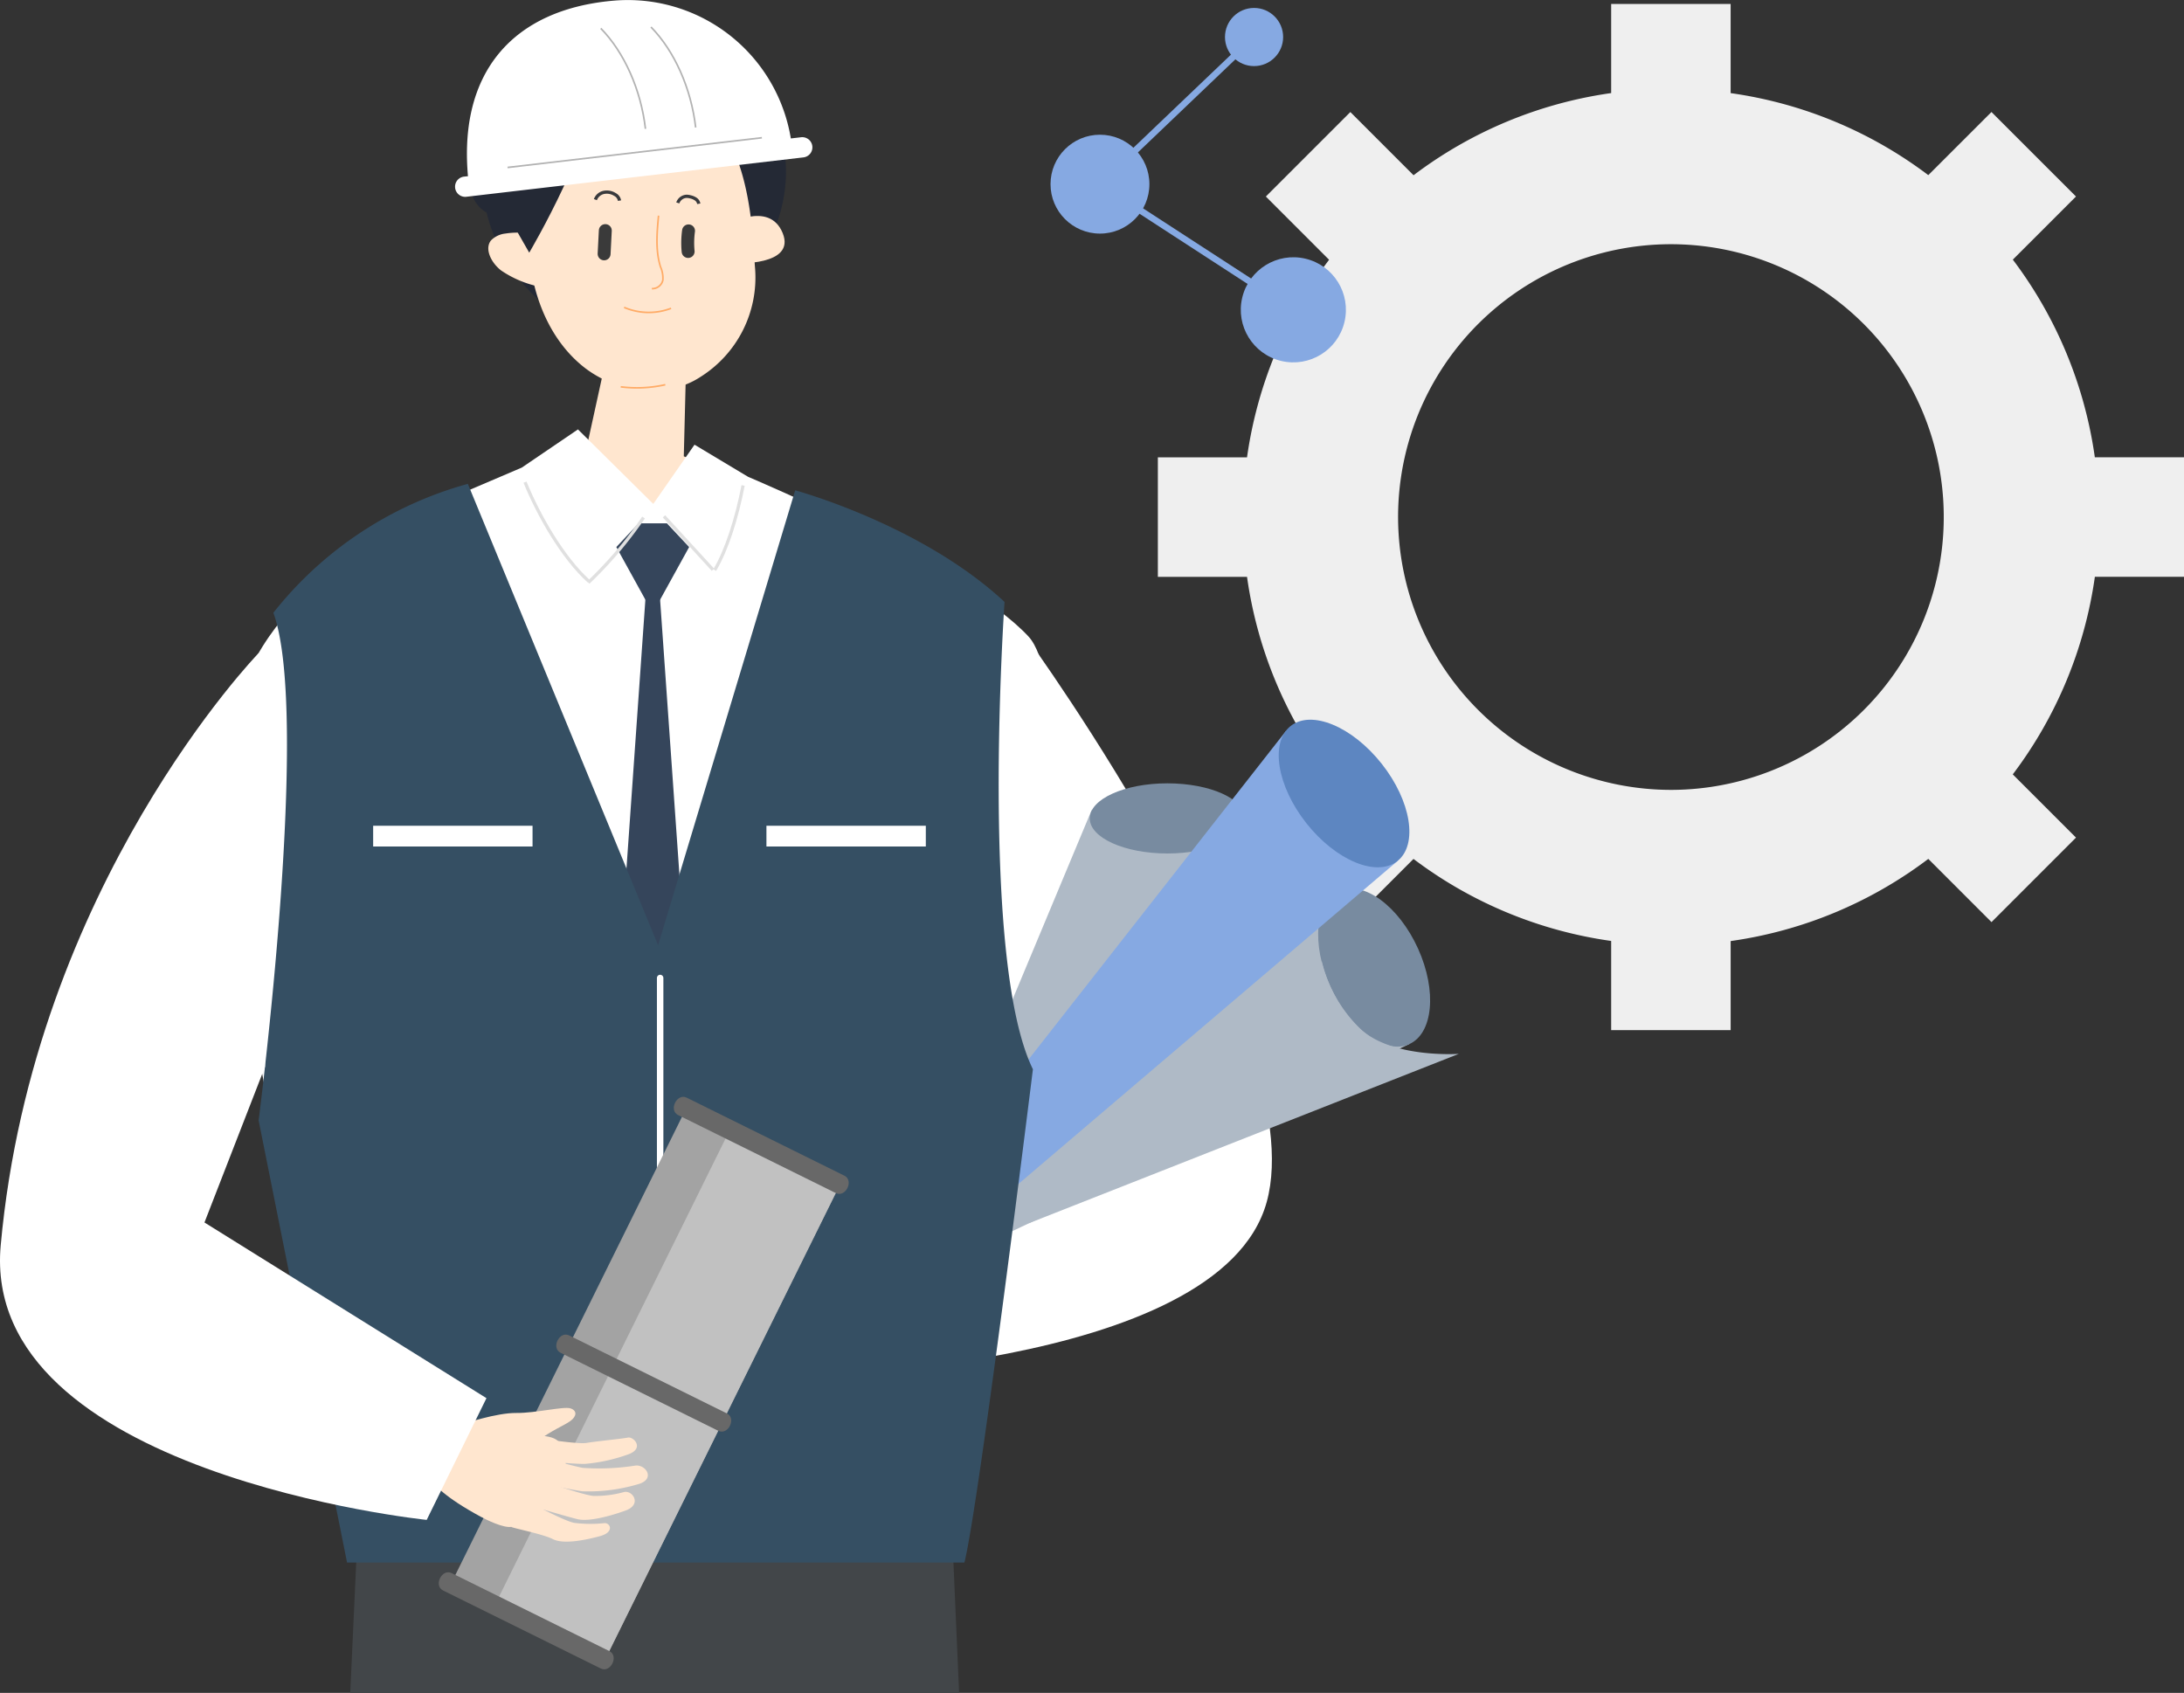
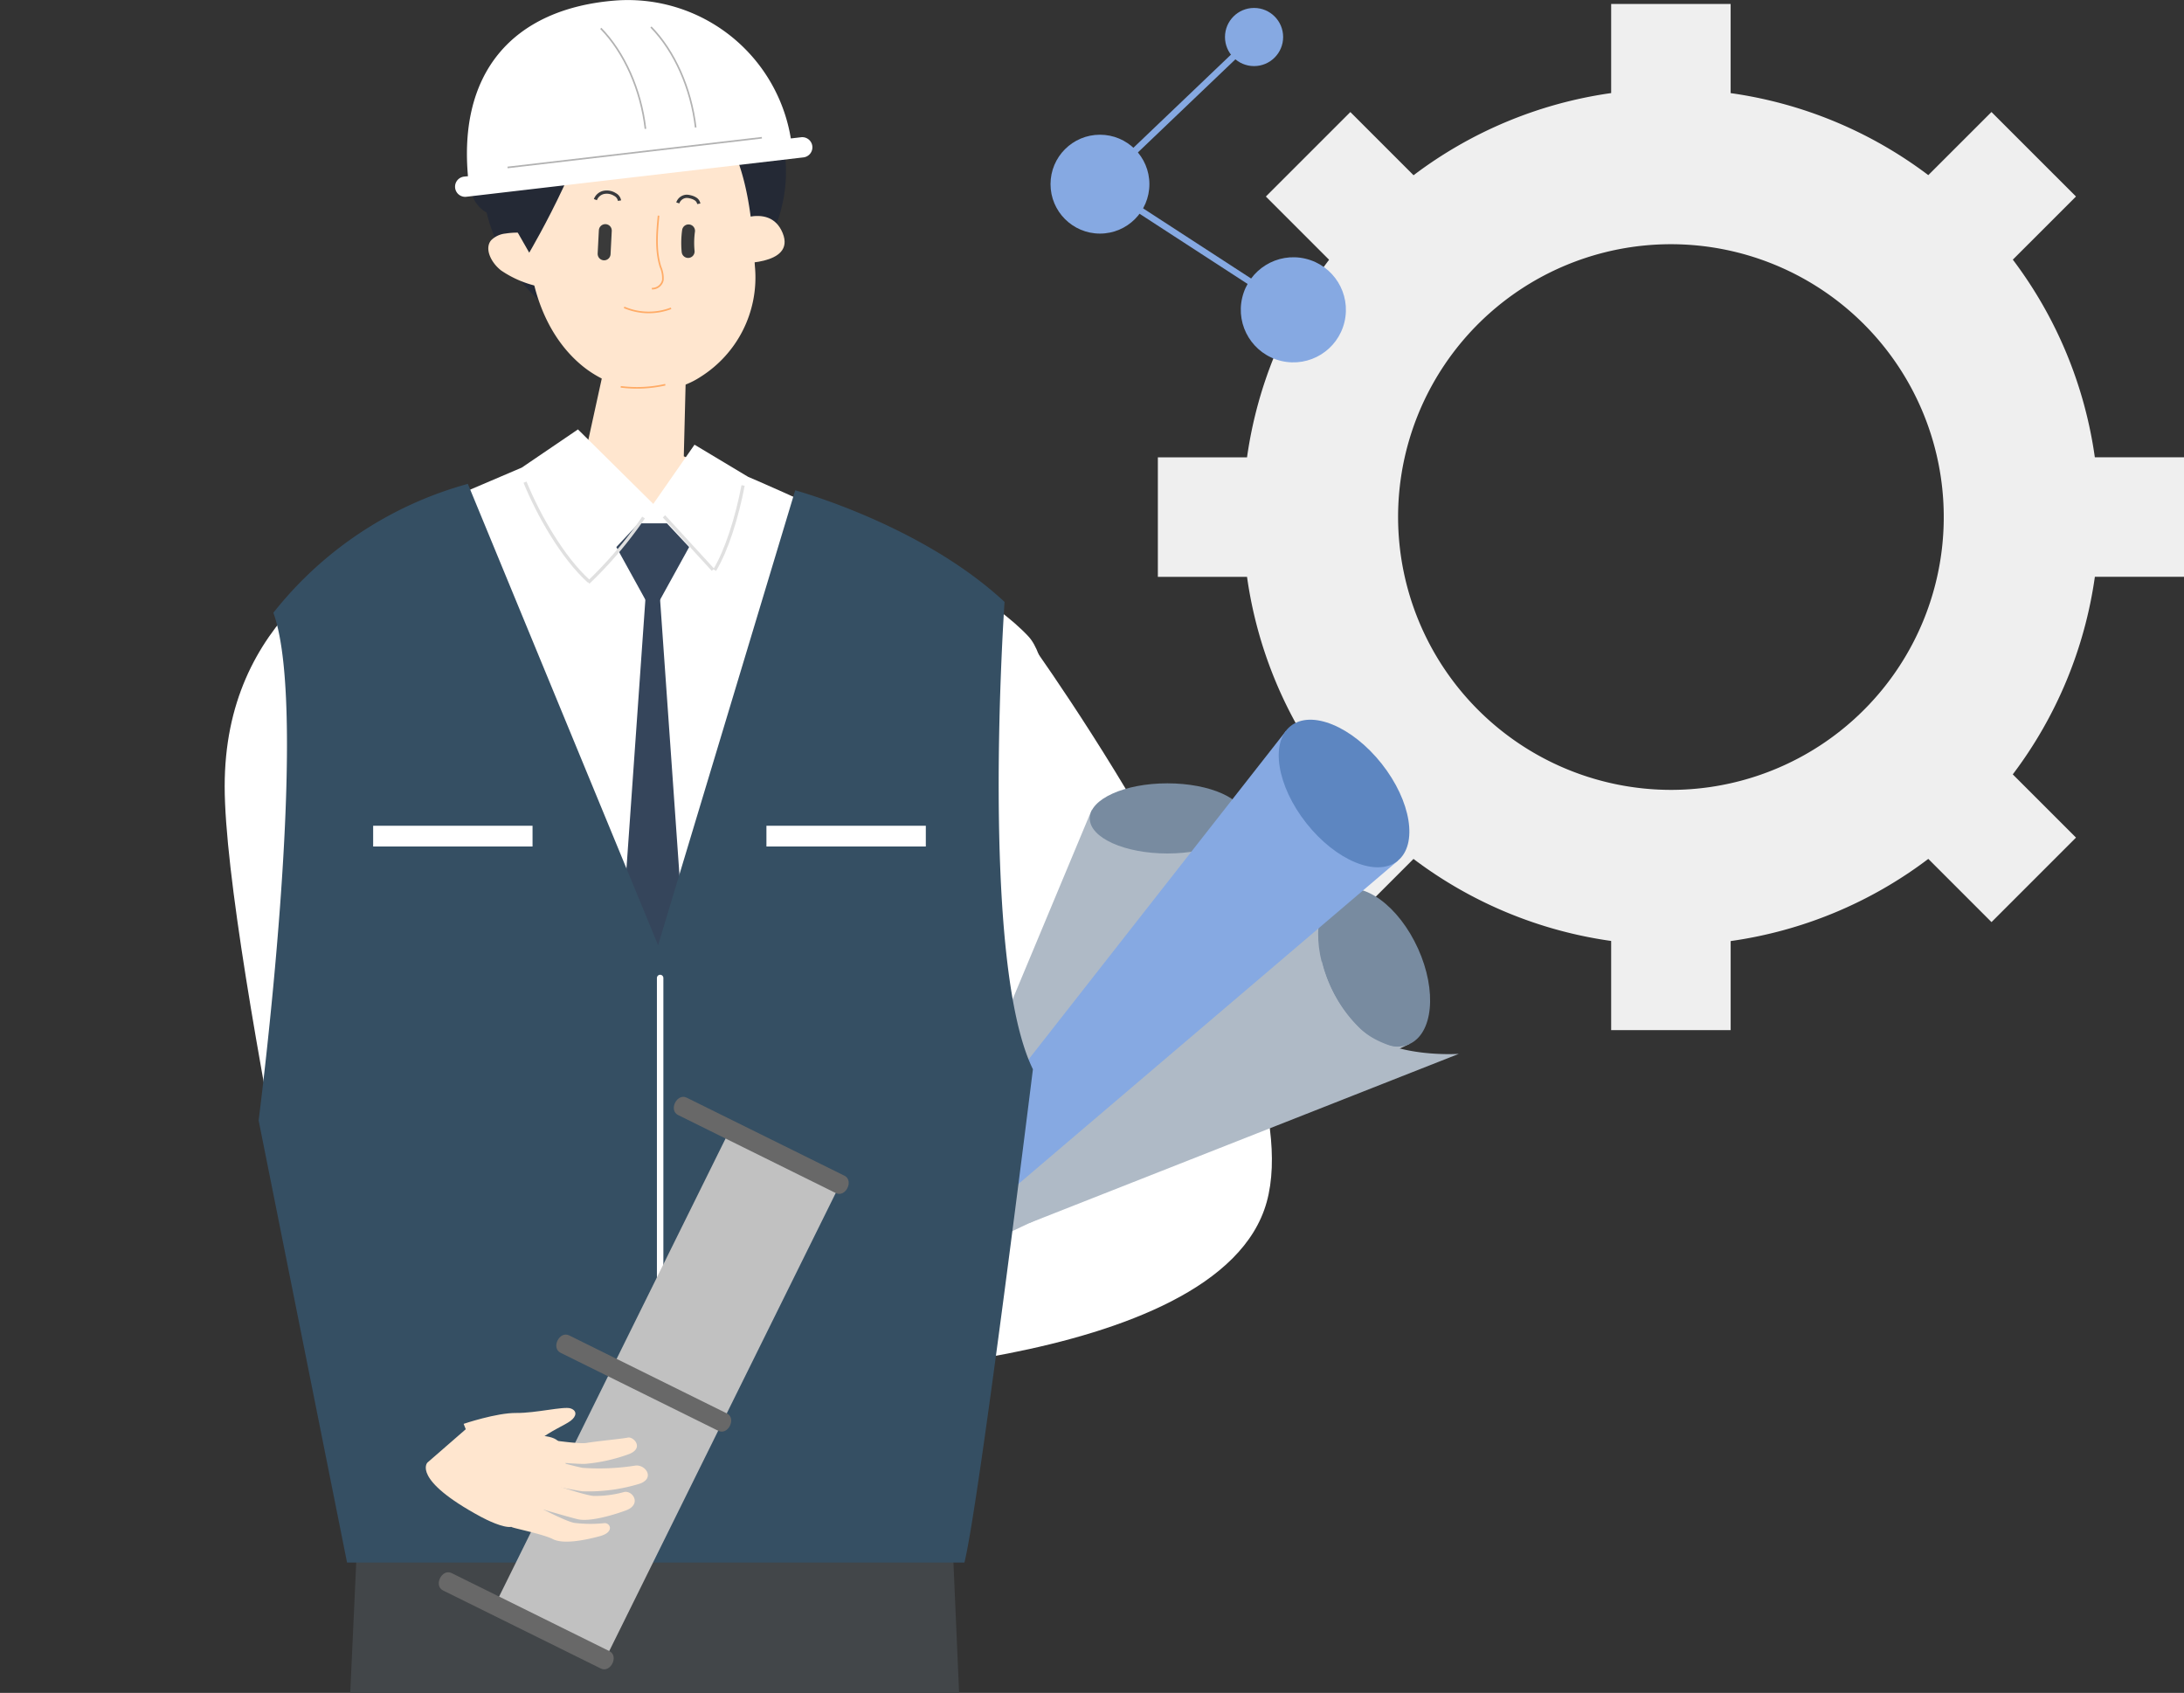
<svg xmlns="http://www.w3.org/2000/svg" width="338" height="262" viewBox="0 0 338 262">
  <rect x="0" y="0" width="338" height="262" fill="#333333" stroke="none" />
  <defs>
    <style>.a{fill:#efefef;}.b{fill:#424649;}.c{fill:#fff;}.d{fill:#ffe6cf;}.e{fill:#afbac6;}.f{fill:#788ba0;}.g{fill:#86a9e2;}.h{fill:#5d86c1;}.i{fill:#242935;}.j,.k,.l,.o,.p,.q,.u{fill:none;}.j{stroke:#ffab66;}.j,.k,.l,.o,.q,.u{stroke-miterlimit:10;}.j,.q{stroke-width:0.25px;}.k{stroke:#3a3a3a;stroke-width:2px;}.k,.p{stroke-linecap:round;}.l{stroke:#393a3d;}.l,.o{stroke-width:0.5px;}.m{fill:#35455b;}.n{fill:#354f63;}.o{stroke:#e0e0e0;}.p{stroke:#fff;stroke-linejoin:round;}.q{stroke:#b2b2b2;}.r{fill:#a3a3a3;}.s{fill:#c1c1c1;}.t{fill:#686868;}.u{stroke:#86a9e2;}</style>
  </defs>
  <g transform="translate(-220.089 -95.695)">
    <path class="a" d="M544.973,166.471a65.928,65.928,0,0,0-12.692-30.592l9.772-9.772L528.976,113.03,519.2,122.8a65.946,65.946,0,0,0-30.591-12.694v-13.8H470.119V110.1a65.881,65.881,0,0,0-30.581,12.717l-9.782-9.782-13.077,13.077,9.785,9.785a65.959,65.959,0,0,0-12.7,30.579h-13.8v18.493h13.8a65.928,65.928,0,0,0,12.692,30.591l-9.772,9.772L429.756,238.4l9.772-9.772a65.946,65.946,0,0,0,30.591,12.694v13.8h18.494V241.339A65.885,65.885,0,0,0,519.2,228.622l9.781,9.782,13.077-13.077-9.785-9.785a65.959,65.959,0,0,0,12.705-30.578h13.8V166.471Zm-107.831,9.246a42.225,42.225,0,1,1,42.224,42.224A42.273,42.273,0,0,1,437.142,175.717Z" transform="translate(-0.683)" />
    <path class="b" d="M274.445,358.048l3.52-76.636h87.377l3.332,76.636Z" transform="translate(-0.152 -0.353)" />
    <path class="c" d="M379.252,194.545s44.48,61.087,37.179,87.434S341.689,309.1,341.689,309.1l-4.48-20.3L380.5,272.4,352.787,238Z" transform="translate(-0.309 -0.236)" />
    <path class="d" d="M326.088,166.4l.332-13.192-12.5-1.243L311.086,164.9l-16.44,10.3a39.7,39.7,0,0,0,23.862,11.214c15.423,1.743,22.809-13.411,22.809-13.411Z" transform="translate(-0.174 -0.087)" />
    <path class="c" d="M286.722,174.442l14.112-6.023,8.7-5.913,11.658,11.531,6.382-9.166,8.317,4.984s33.439,14.006,43.36,24.69-1.522,98-12.206,142.261h-91.2S254.86,243.7,254.86,217.751,274.424,181.917,286.722,174.442Z" transform="translate(0 -0.353)" />
    <path class="e" d="M373.413,282.405l-8.071-3.566L389.368,221.3l23.768,1.229Z" transform="translate(-0.341 -0.22)" />
    <ellipse class="f" cx="12.013" cy="5.429" rx="12.013" ry="5.429" transform="translate(388.743 216.927)" />
    <path class="e" d="M352.13,289.807l74.719-55.472,11.7,23.184L359.863,294.6" transform="translate(-0.357 -0.242)" />
    <path class="f" d="M439.989,242.724c2.963,6.562,2.321,13.186-1.435,14.8s-9.2-2.406-12.166-8.969-2.321-13.187,1.435-14.8S437.026,236.161,439.989,242.724Z" transform="translate(-0.434 -0.204)" />
    <path class="g" d="M361.529,282.99l57.943-73.952L436.8,229.119l-66.547,56.686" transform="translate(-0.367 -0.216)" />
    <ellipse class="h" cx="7.429" cy="13.327" rx="7.429" ry="13.327" transform="matrix(0.784, -0.62, 0.62, 0.784, 414.01, 212.66)" />
    <path class="e" d="M379.722,285.245l66.535-26.212s-10.714.75-15.493-4.13a21.423,21.423,0,0,1-5.712-10.205Z" transform="translate(-0.4 -0.237)" />
    <path class="i" d="M303.614,142.1s-14.848-12.4-5.709-31.047a13.089,13.089,0,0,1,14.527-6.884s12.89-7.873,23.655,3.746,3.3,24.861,3.3,24.861Z" transform="translate(-0.175)" />
    <path class="d" d="M306.646,114.913c4.9-4.681,13.366-8.386,22.476-2.047,7.649,5.321,7.679,20.834,8.014,24.429a18.162,18.162,0,0,1-8.44,16.719c-5.509,3.628-13.313,2.446-18.389-1.767s-7.653-10.872-8.158-17.45C301.63,128.04,301.745,119.594,306.646,114.913Z" transform="translate(-0.184)" />
    <path class="j" d="M322.215,129.068c-.254,2.656-.5,5.367.3,7.929a4.34,4.34,0,0,1,.365,2.048,1.679,1.679,0,0,1-1.7,1.323" transform="translate(-0.205)" />
    <path class="k" d="M313.957,131.383q-.093,1.8-.185,3.6" transform="translate(-0.189)" />
    <path class="k" d="M326.864,131.428a13.62,13.62,0,0,0-.064,3.184" transform="translate(-0.215)" />
    <path class="l" d="M312.42,126.591a1.789,1.789,0,0,1,1.307-1.122,2.375,2.375,0,0,1,1.726.327,1.322,1.322,0,0,1,.7.95" transform="translate(-0.188)" />
    <path class="l" d="M325.2,127.1a1.494,1.494,0,0,1,1.4-1.023,2.325,2.325,0,0,1,.542.083,2.423,2.423,0,0,1,.828.341,1.1,1.1,0,0,1,.477.733" transform="translate(-0.214)" />
    <path class="j" d="M316.878,143.265a9.662,9.662,0,0,0,7.264.146" transform="translate(-0.199)" />
    <path class="d" d="M332.623,130.625s6.687-4.041,8.817,1.117-7.369,4.7-7.369,4.7Z" transform="translate(-0.233)" />
    <path class="d" d="M304.284,132.42a11.522,11.522,0,0,0-5.806-.581,3.689,3.689,0,0,0-2.229,1.047c-1.037,1.247-.076,3.394,1.55,4.667a16.4,16.4,0,0,0,5.692,2.457" transform="translate(-0.157)" />
    <path class="j" d="M316.352,155.641a19.989,19.989,0,0,0,6.9-.328" transform="translate(-0.198 -0.08)" />
    <path class="m" d="M323.5,176.8h-4.381l-3.445,3.673,4.634,8.4h2l4.634-8.4Z" transform="translate(-0.199 -0.114)" />
    <path class="m" d="M322.258,186.046h-1.905l-5.843,83.079,6.208,5.921h1.175l6.208-5.921Z" transform="translate(-0.198 -0.184)" />
    <path class="n" d="M292.494,170.933l29.445,71.4,21.217-70.4s19.533,5.286,32.4,17.273c0,0-3.878,55.484,4.389,72.326,0,0-8.318,67.218-10.6,76.342H273.8l-13.685-68.427s8.109-62.6,2.28-78.565A57.859,57.859,0,0,1,292.494,170.933Z" transform="translate(0 -0.353)" />
    <path class="o" d="M301.511,170.425c2.115,5.19,5.846,11.692,9.86,15.329" transform="translate(-0.169 -0.107)" />
    <path class="o" d="M311.326,185.966a63.037,63.037,0,0,0,8.549-10.063" transform="translate(-0.189 -0.112)" />
    <path class="o" d="M323.058,175.717q3.792,4.133,7.582,8.266" transform="translate(-0.212 -0.111)" />
    <path class="o" d="M330.925,184.034c1.861-3.111,3.441-8.14,4.393-13.1" transform="translate(-0.226 -0.107)" />
    <rect class="c" width="24.667" height="3.21" transform="translate(338.704 223.493)" />
    <rect class="c" width="24.667" height="3.21" transform="translate(277.839 223.493)" />
    <line class="p" y2="77.804" transform="translate(322.254 247.053)" />
    <path class="i" d="M312.421,107.741l-2.128-3.857s-12.526-2.76-16.608,12.726c-3.054,11.585,2.386,12.808,5.321,12.69l3.143,5.5S313,116.469,312.421,107.741Z" transform="translate(-0.156)" />
    <path class="c" d="M315.569,95.771a25.565,25.565,0,0,1,27.288,22.906l-50.028,5.674C290.721,106.942,299.68,97,315.569,95.771Z" transform="translate(-0.171)" />
    <g transform="translate(290.55 116.929)">
      <path class="c" d="M292.472,126.144l52.091-6.086a1.57,1.57,0,1,0-.364-3.118l-52.091,6.086a1.57,1.57,0,1,0,.364,3.118Z" transform="translate(-290.72 -116.929)" />
    </g>
    <path class="q" d="M338.179,117.012l-39.361,4.6" transform="translate(-0.18)" />
    <path class="q" d="M321.044,99.878c3.647,3.726,6.218,9.508,6.917,15.55" transform="translate(-0.208)" />
    <path class="q" d="M313.258,100.082c3.646,3.726,6.218,9.508,6.916,15.551" transform="translate(-0.192)" />
-     <rect class="r" width="26.574" height="81.723" transform="translate(326.211 267.376) rotate(26.32)" />
    <rect class="s" width="19.028" height="81.723" transform="matrix(0.896, 0.443, -0.443, 0.896, 332.962, 270.721)" />
    <path class="t" d="M325.264,268.509l24.407,12.074c1.512.748,2.845-1.94,1.331-2.689L326.594,265.82c-1.512-.748-2.844,1.94-1.33,2.689Z" transform="translate(-0.229 -0.243)" />
    <path class="t" d="M288.811,342.2l24.407,12.073c1.512.748,2.845-1.94,1.33-2.689l-24.407-12.073c-1.512-.748-2.845,1.939-1.33,2.689Z" transform="translate(-0.149 -0.353)" />
    <path class="t" d="M307.038,305.356l24.407,12.073c1.512.748,2.844-1.94,1.33-2.689l-24.407-12.073c-1.512-.748-2.845,1.939-1.33,2.689Z" transform="translate(-0.189 -0.295)" />
    <path class="d" d="M292.975,316.668s7.591,1.278,10.745,1.546,3.688.939,4.12,4.939c.333,3.092-4.06,8.489-8.441,9.2-1.286.208-3.9-1.1-4.766-1.567-10.729-5.793-8.264-8.372-8.264-8.372Z" transform="translate(-0.142 -0.353)" />
    <path class="d" d="M303.848,318.662s5.919.938,7.206.7,5.5-.638,6.376-.826,2.563,1.6.216,2.541a26.16,26.16,0,0,1-6.79,1.525c-1.246.068-6.176-.386-6.176-.386Z" transform="translate(-0.177 -0.353)" />
    <path class="d" d="M302.3,321.122s6.674,1.832,8.148,2.1a36.2,36.2,0,0,0,8.019-.331c1.61-.332,3.275,1.908.8,2.783a26.958,26.958,0,0,1-8.854,1.176c-1.734-.221-9.036-1.751-9.036-1.751Z" transform="translate(-0.174 -0.353)" />
    <path class="d" d="M301.8,324.407s8.615,3.057,10.309,3.157a16.565,16.565,0,0,0,4.728-.6c1.332-.317,2.815,1.926.253,2.857s-5.744,1.736-7.407,1.353-8.988-2.589-8.988-2.589Z" transform="translate(-0.171 -0.353)" />
    <path class="d" d="M301.015,327.9s6.607,3.662,8.215,3.848a20.578,20.578,0,0,0,4.506.036c.906-.145,1.746,1.368-.652,2.013s-5.659,1.274-7.264.454-6.421-1.736-6.421-1.9A7.037,7.037,0,0,1,301.015,327.9Z" transform="translate(-0.167 -0.353)" />
    <path class="d" d="M291.995,316.411s5.069-1.716,8.13-1.685,7.356-1.06,8.412-.708.95,1.232,0,1.936-2.851,1.408-5.138,3.132c0,0-10.066.739-10.1.634S291.995,316.411,291.995,316.411Z" transform="translate(-0.153 -0.353)" />
-     <path class="c" d="M260.116,197.124s-34.85,35.911-39.918,91.659c-3.213,35.343,65.927,42.492,65.927,42.492l9.249-18.841-43.642-27.189,9.369-24.1Z" transform="translate(0 -0.353)" />
    <g transform="translate(382.67 96.924)">
      <path class="u" d="M420.631,143.644,390.7,124.2l23.849-22.771" transform="translate(-383.051 -96.924)" />
      <circle class="g" cx="7.651" cy="7.651" r="7.651" transform="translate(0 19.621)" />
      <circle class="g" cx="8.133" cy="8.133" r="8.133" transform="translate(27.796 52.767) rotate(-76.718)" />
      <circle class="g" cx="4.5" cy="4.5" r="4.5" transform="translate(27)" />
    </g>
  </g>
</svg>